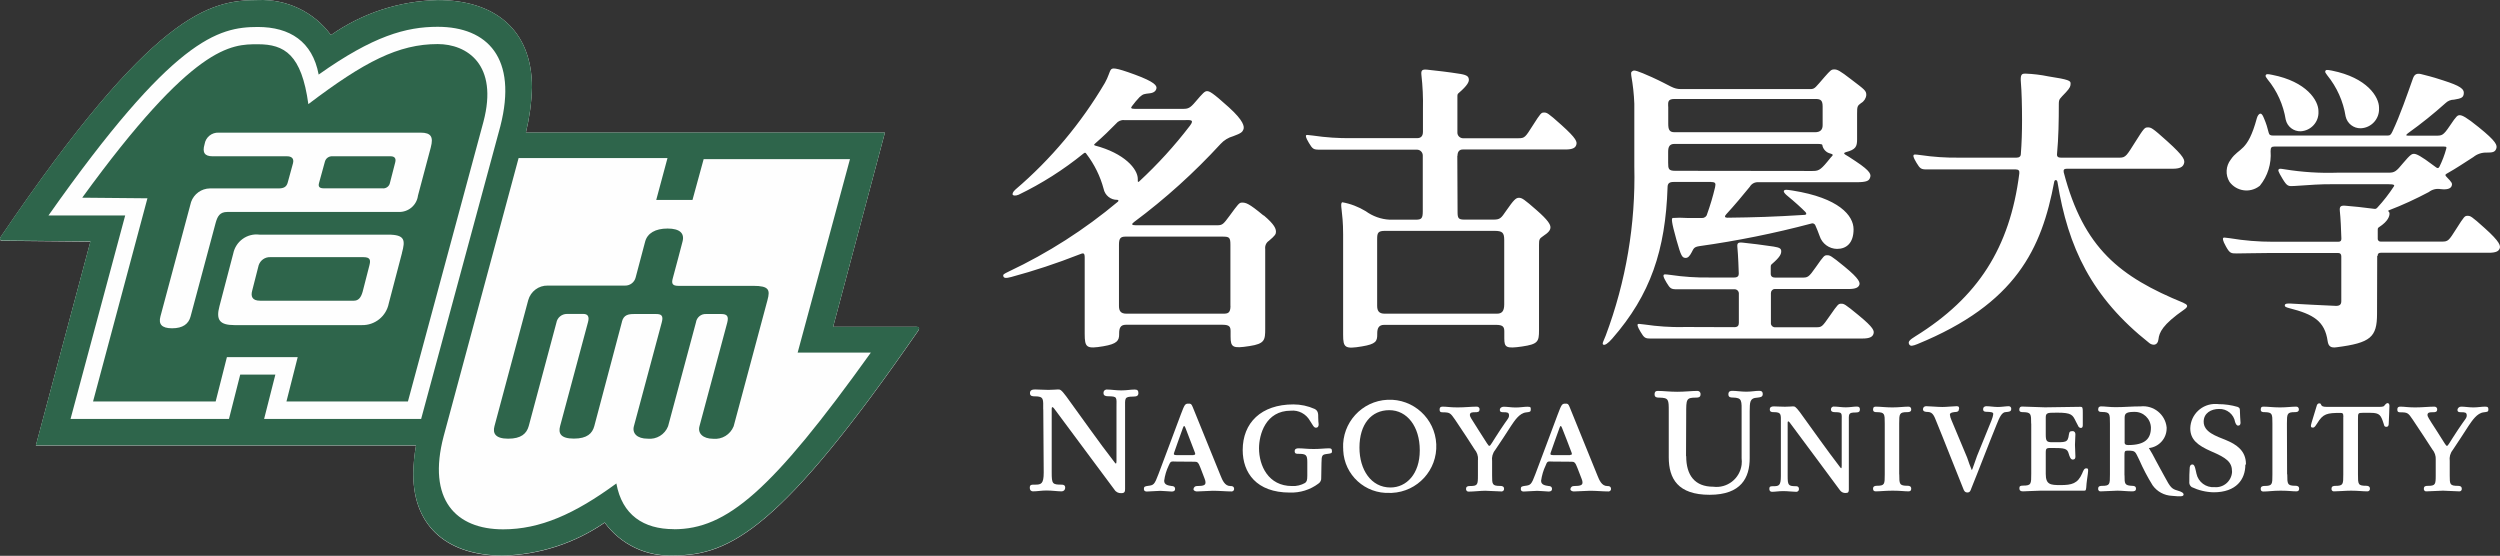
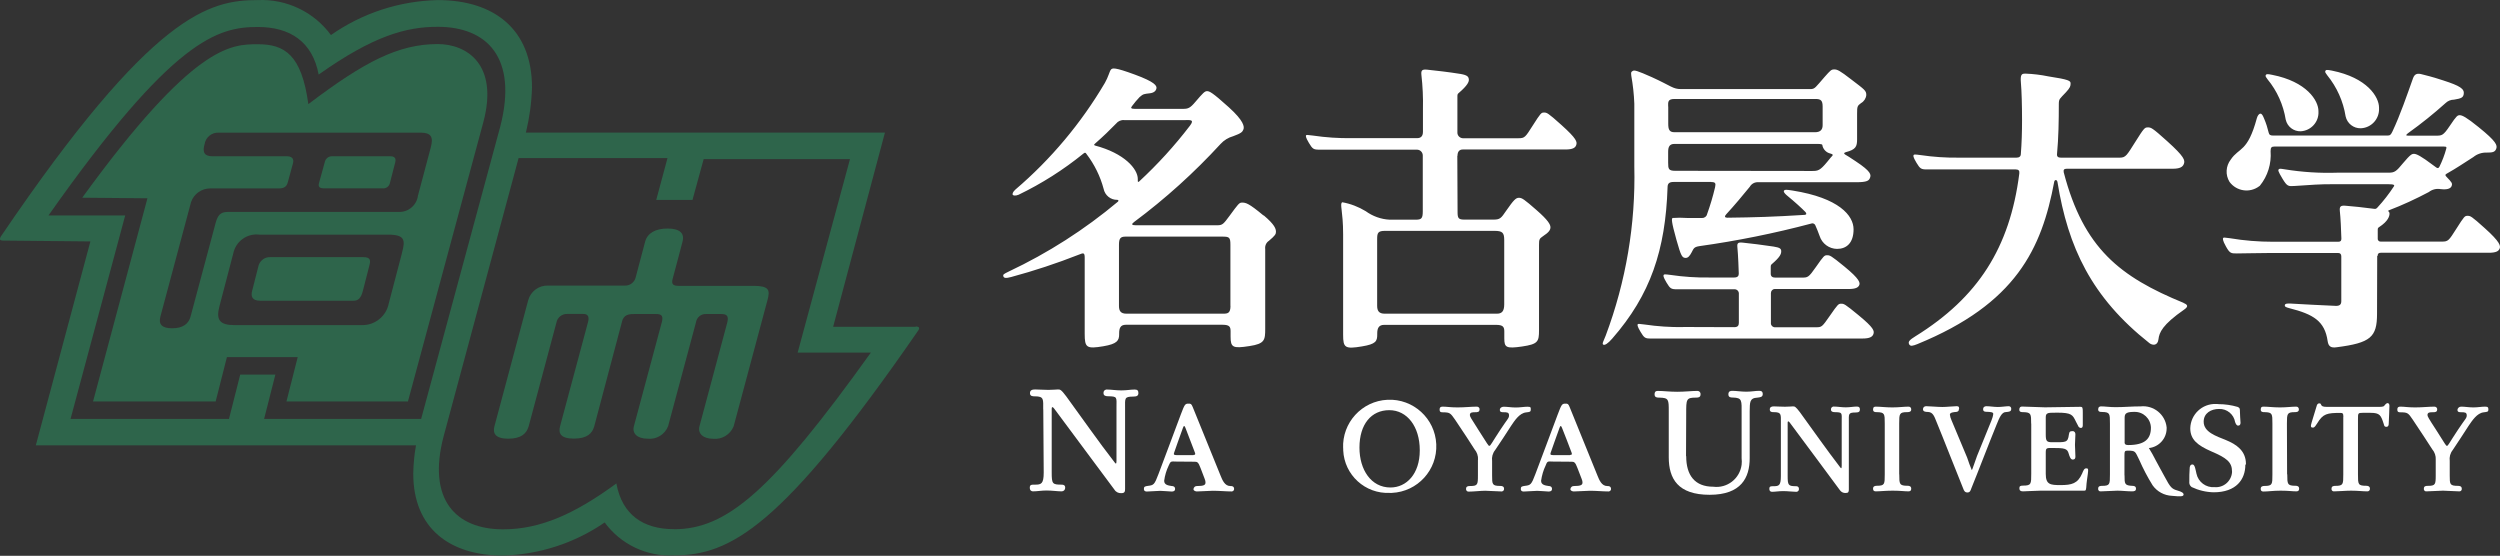
<svg xmlns="http://www.w3.org/2000/svg" id="_レイヤー_2" viewBox="0 0 290.98 64.69">
  <rect x="0" y="0" width="290.98" height="64.69" fill="#333333" stroke="none" />
  <defs>
    <style>.cls-1{fill:#2e654b;}.cls-1,.cls-2,.cls-3{stroke-width:0px;}.cls-2{fill:#fff;}.cls-3{fill:#fefefe;}</style>
  </defs>
  <g id="_レイヤー_2-2">
    <path class="cls-2" d="M273.01,13.54c.18.83.93,1.42,1.78,1.39,1.23-.06,2.17-1.1,2.11-2.33v-.07c0-1.26-1.39-3.49-5.48-4.31-.61-.12-.7-.1-.77.04s.06.27.22.5c1.12,1.38,1.86,3.02,2.14,4.78M266.04,13.92c.18.82.92,1.39,1.75,1.36,1.2-.07,2.13-1.1,2.06-2.3v-.05c0-1.22-1.36-3.43-5.39-4.22-.57-.12-.69-.1-.75.04s.06.27.22.49c1.11,1.35,1.83,2.96,2.11,4.69M147.06,25.08c-1.74-1.45-2.06-1.5-2.51-1.5-.32,0-.44.18-1.44,1.54-.71.96-.82,1.1-1.44,1.1h-9.47c-.51,0-.54-.13-.19-.39,3.63-2.7,6.99-5.74,10.05-9.07.4-.44.91-.75,1.48-.91.94-.34,1.08-.5,1.19-.8s.05-.98-1.7-2.56c-1.96-1.77-2.27-1.88-2.54-1.88s-.47.21-1.36,1.25c-.61.73-.86.81-1.42.81h-5.64c-.44,0-.5-.11-.29-.35.27-.36.55-.7.86-1.02.43-.38.53-.36,1.18-.44.46-.05.72-.26.78-.57s-.18-.75-2.52-1.61-2.61-.78-2.78-.57-.3.85-.7,1.54c-2.76,4.68-6.27,8.88-10.41,12.41-.34.3-.36.52-.32.61s.32.15.68,0c2.7-1.3,5.23-2.91,7.56-4.8.18-.15.25-.11.36.07.91,1.2,1.59,2.57,1.98,4.03.15.76.82,1.31,1.59,1.29.18,0,.16.15.07.22-3.87,3.24-8.13,5.97-12.69,8.12-.61.3-.69.34-.64.55s.27.27.92.09c2.67-.72,5.3-1.59,7.87-2.6.52-.21.68-.27.68.36v8.85c0,1.62.21,1.78,2.18,1.45,1.59-.27,1.83-.66,1.83-1.39v-.11c0-.61.15-1,.78-1h11.25c.82,0,.94.24.94.76v.61c0,1.28.26,1.41,2.2,1.11,1.78-.27,1.83-.7,1.83-2.03v-9.26c-.05-.38.11-.75.43-.96.73-.61.82-.79.82-1.04,0-.35-.12-.82-1.42-1.92M127.47,16.94c-.14-.04-.19-.08,0-.24.99-.87,1.67-1.53,2.43-2.31.23-.29.59-.45.96-.41h7.03c.61,0,1.18-.1.61.65-1.78,2.33-3.76,4.5-5.91,6.49-.07.07-.17.08-.16-.05v-.24c0-1.17-1.56-2.99-4.98-3.89M143.22,35.6c0,.86-.33.91-.86.91h-11.26c-.66,0-.86-.33-.86-.89v-7.14c0-.72.17-.94.75-.94h11.29c.79,0,.93.08.93.94v7.12h.01ZM276.74,29.78c0-.24.1-.36.36-.36h12.58c.85,0,1.14-.19,1.26-.49s.07-.76-1.73-2.37c-1.59-1.44-1.69-1.44-2.01-1.44s-.38.05-1.31,1.52c-.86,1.36-.95,1.48-1.65,1.48h-7.13c-.17.02-.33-.1-.36-.27v-1.05c0-.19,0-.27.15-.36,1.1-.71,1.22-1.31,1.22-1.58,0-.08-.02-.16-.08-.22-.1-.06-.1-.12,0-.16,1.6-.61,3.15-1.33,4.66-2.13.38-.3.87-.42,1.35-.34.75.09,1.18-.04,1.3-.36s0-.44-.55-1.02c-.22-.22-.22-.29-.05-.4,1.35-.77,1.76-1.08,3.13-1.95.44-.36,1-.54,1.56-.52.65,0,.95-.04,1.1-.44s.04-.84-2.06-2.53c-1.39-1.13-1.9-1.38-2.17-1.38s-.37.04-1.16,1.22-.94,1.16-1.65,1.16h-3.23c-.29,0-.27-.09.09-.35,1.48-1.06,2.9-2.2,4.26-3.42.27-.27.63-.42,1.01-.42.85-.14,1.06-.24,1.13-.65.1-.61-.44-.96-2.36-1.58-1.61-.53-1.92-.55-2.47-.71s-.88-.08-1.07.44c-.69,1.93-1.48,4.26-2.4,6.21-.19.39-.27.47-.61.47h-13.24c-.34,0-.49-.07-.55-.33-.13-.55-.3-1.09-.52-1.61-.16-.39-.27-.61-.44-.61s-.33.22-.42.53c-1.08,4-2.06,3.36-3.04,4.82-.58.75-.64,1.78-.14,2.59.81,1.1,2.36,1.33,3.45.51.03-.02.06-.04.08-.06.92-1.13,1.36-2.57,1.25-4.02,0-.43.11-.54.43-.54h19.75c.33,0,.31.09.26.27-.19.71-.46,1.4-.78,2.06-.12.22-.23.24-.52,0-.08-.07-.16-.13-.26-.19-1.35-1.02-1.9-1.29-2.17-1.29s-.41.04-1.3,1.09c-.77.94-.97,1.1-1.66,1.1h-5.95c-2.06.07-4.11-.06-6.15-.39-.55-.09-.61-.09-.7,0s-.1.21.44,1.1.67.88,1.36.84c2.25-.14,2.71-.21,4.61-.21h6.29c.78,0,.8.11.69.27-.56.86-1.19,1.67-1.89,2.43-.14.16-.23.19-.37.17-1.37-.18-2.43-.29-3.33-.36-.61-.06-.74.09-.69.61.09.82.15,2.17.18,3.22,0,.23-.09.36-.35.36h-7.6c-1.68,0-3.35-.13-5.01-.41-.67-.1-.76-.09-.8-.03s-.1.24.33,1,.57.81,1.25.8c1.15,0,2.21-.05,3.7-.05h8.12c.23,0,.35.14.35.38v5.23c0,.42-.23.56-.68.54-2.14-.1-3.28-.15-5.28-.27-.38,0-.57,0-.61.18s.13.26.52.36c2.81.71,4.13,1.51,4.46,3.83.09.61.37.82,1.04.72,3.96-.51,4.71-1.17,4.71-3.89l.02-6.75h.05ZM254.17,35.26c-7.42-3.04-11.66-6.34-13.97-15.21-.05-.29.04-.41.36-.41h12.32c.85,0,1.17-.21,1.3-.55.17-.43.07-.85-1.93-2.65-1.78-1.61-1.9-1.61-2.26-1.61s-.43.05-1.46,1.69c-.97,1.53-1.1,1.83-1.79,1.83h-6.88c-.3,0-.47-.12-.44-.41.18-1.92.21-3.94.21-5.79,0-.67.09-.61.82-1.4.52-.56.55-.74.55-1.04s-.16-.45-2.59-.82c-.88-.18-1.77-.29-2.67-.32-.43,0-.61.07-.52,1.1.08.9.13,2.57.13,4.31,0,1.37-.04,2.68-.14,3.94,0,.3-.21.43-.5.43h-6.69c-1.5.02-3-.08-4.49-.3-.67-.09-.76-.08-.8,0s-.09.19.33.89.54.78,1.22.78h10.34c.33,0,.46.15.41.49-1.1,8.64-4.82,14.42-12.09,18.93-.64.4-.88.61-.74.91s.43.21.97,0c11.48-4.7,14.47-11.09,15.93-18.91.04-.22.32-.29.38.07,1.22,7.55,3.94,13.39,10.7,18.73.35.27.96.33,1.05-.45s.44-1.69,3.01-3.47c.5-.35.39-.56-.08-.75M199.18,21.19c.47,0,.55.13.44.61-.25,1.06-.56,2.1-.93,3.13-.06.27-.3.45-.58.44h-1.76c-.55-.04-1.11-.04-1.67,0-.13.08-.17.35.44,2.53.55,1.96.67,2.1,1.08,2.12.27,0,.47-.22.7-.66s.26-.61.88-.71c4.38-.61,8.73-1.49,13-2.62.19-.09.41-.01.5.17,0,.02,0,.03.02.05.17.35.3.72.49,1.22.28.88,1.1,1.49,2.03,1.5,1.1,0,1.92-.69,1.92-2.28s-1.68-3.65-7.09-4.51c-.77-.12-.9-.12-1,0s.05.32.29.53c1.03.85,1.72,1.48,2.21,1.98.12.17.14.29-.1.32-3.65.23-5.81.29-9.01.33-.29,0-.36-.15-.12-.4.97-1.05,1.95-2.23,2.74-3.2.2-.35.58-.56.99-.53h11.4c1.28,0,1.49-.19,1.61-.53s.14-.71-1.66-1.9c-.67-.45-1.04-.68-1.22-.78s-.19-.22.06-.29c1.16-.3,1.31-.65,1.31-1.5v-2.99c0-.82.03-.91.46-1.22.34-.19.57-.54.61-.93,0-.52-.16-.61-1.76-1.83-1.34-1.04-1.62-1.16-1.97-1.16s-.44.11-1.11.86c-1.07,1.22-1.13,1.43-1.66,1.43h-15.03c-1,0-1.1-.33-3.43-1.39-1.75-.78-2.04-.84-2.23-.72s-.21.14-.16.57c.19,1.07.31,2.15.35,3.24v7.3c.16,6.71-.97,13.4-3.33,19.69-.23.61-.46.94-.29,1.05s.54-.11,1.05-.7c4.46-5.1,6.2-10.31,6.44-17.62,0-.42.19-.61.69-.61h4.4ZM194.98,19.88c-.78,0-.82-.23-.82-.94v-1.28c0-.57.16-.91.74-.91h16.53c.64,0,.7.04.7.26.13.43.47.76.91.86.31.08.32.17.22.27s-.2.22-.58.69c-.85,1.03-1.08,1.07-1.78,1.07l-15.92-.02ZM194.16,12.4c0-.47-.09-.88.73-.88h16.43c.61,0,.82.18.82.88v2.17c0,.52-.26.82-.89.82h-16.34c-.61,0-.74-.3-.74-1v-1.99h-.01ZM195.91,38.07c-1.5.02-3-.08-4.49-.3-.67-.09-.76-.09-.8-.03s-.09.19.33.89.53.78,1.22.77h24.61c.85,0,1.14-.2,1.26-.49.15-.39.07-.75-1.73-2.23-1.6-1.32-1.69-1.33-2.01-1.33s-.38.05-1.31,1.39-.95,1.35-1.65,1.35h-4.72c-.25.02-.47-.16-.5-.41v-3.56c0-.25.18-.47.43-.48h8.59c.85,0,1.14-.18,1.26-.45s.07-.7-1.73-2.17c-1.6-1.31-1.69-1.31-2.01-1.31s-.38.05-1.31,1.38c-.85,1.22-.94,1.22-1.65,1.22h-3.1c-.31,0-.5-.15-.5-.44v-.71c0-.23,0-.33.14-.43.97-.83,1.08-1.18,1.08-1.48s-.14-.43-.88-.55c-1.38-.21-2.58-.35-3.61-.46-.57-.06-.66.08-.61.56.08.77.16,2.79.16,3.04s-.1.46-.53.46h-2.92c-1.5.02-3-.08-4.49-.3-.67-.09-.76-.08-.8,0-.04.08-.09.19.33.89s.53.78,1.22.78h6.67c.27-.02.51.18.53.46h0v3.45c0,.32-.14.5-.53.5l-5.97-.02h.02ZM169.64,18.14c0-.52.25-.74.61-.74h11.95c.85,0,1.14-.2,1.25-.49.15-.39.07-.76-1.72-2.37-1.6-1.44-1.7-1.44-2.02-1.44s-.38.05-1.31,1.51c-.86,1.36-.94,1.48-1.65,1.48h-6.51c-.37-.03-.64-.35-.61-.71v-4.09c0-.25,0-.35.15-.46,1.05-.9,1.22-1.33,1.18-1.61s-.15-.47-.95-.61c-1.49-.24-2.79-.38-3.9-.5-.61-.06-.72.09-.67.61.15,1.31.21,2.63.18,3.96v2.65c0,.52-.24.75-.68.75h-7.63c-1.5.02-3-.08-4.49-.3-.68-.09-.76-.09-.8-.03s-.09.19.33.89c.42.7.53.78,1.22.78h11.35c.37,0,.67.29.68.66v6.52c0,.82-.15.97-.82.97h-3.04c-1-.05-1.97-.4-2.78-.99-.84-.51-1.77-.87-2.73-1.04-.33.19.1.97.1,3.72v11.7c0,1.51.21,1.69,2.18,1.36,1.65-.27,1.79-.61,1.79-1.39v-.12c0-.61.18-1,.81-1h13.01c.82,0,.97.24.97.77v.8c0,1.05.2,1.22,2.06.95s1.98-.57,1.98-1.88v-9.95c0-.61.04-.73.45-1,.7-.46.88-.73.88-1.05s-.27-.82-1.61-1.99c-1.44-1.26-1.7-1.44-2.06-1.44s-.61.26-1.47,1.49c-.61.9-.73,1.05-1.51,1.05h-3.35c-.69,0-.81-.15-.81-.86l-.03-6.57h.02ZM173.94,26.87c.93,0,1.14.21,1.14,1.07v7.49c0,.86-.33,1.08-.86,1.08h-13.07c-.66,0-.86-.35-.86-.91v-7.78c0-.72.1-.95.93-.95h12.72Z" />
    <path class="cls-2" d="M196.26,53.1c0,2.22,1,3.55,3.15,3.55,1.62.21,3.09-.94,3.3-2.55.03-.25.03-.51,0-.77v-5.16c0-1.56.1-1.87-1.03-1.9-.2,0-.51,0-.51-.37s.24-.41.46-.41c.46,0,1.04.1,1.62.1s1.08-.1,1.48-.1c.17,0,.44,0,.44.38s-.36.37-.61.41c-.97.04-.88.61-.91,1.58v5.47c0,2.25-.97,4.26-4.66,4.26s-4.76-1.87-4.76-4.37v-5.36c0-1.36,0-1.56-1.1-1.58-.22,0-.55,0-.55-.37s.19-.41.38-.41c.64,0,1.37.1,2.25.1s1.71-.1,2.31-.1c.2-.03.38.11.41.31v.1c0,.38-.35.37-.57.37-1.1,0-1.1.21-1.1,1.83l-.02,4.98h.02Z" />
    <path class="cls-2" d="M236.41,49.3c0-1.11,0-1.31-.92-1.33-.2,0-.46,0-.46-.29s.16-.36.32-.36c.43,0,2.25.09,2.67.09.74,0,3.38-.06,4.1-.06.29,0,.3.1.3.69v1.36c0,.2,0,.41-.24.41-.14-.02-.26-.11-.3-.24-.09-.15-.16-.33-.26-.5-.38-.78-.48-1.04-2.18-1.04-.74,0-1.02,0-1.18.12s-.15.29-.15.61v1.83c0,.77.13.88.74.88,1.58,0,1.83.08,1.95-.88.06-.34.11-.41.44-.41.24,0,.32.2.32.37,0,.39-.05.79-.05,1.22s.05.92.05,1.37c0,.24-.08.35-.32.35s-.37-.38-.46-.69c-.16-.61-.49-.66-1.95-.66-.61,0-.72,0-.72.52v2.5c0,1.25.54,1.3,1.72,1.3,1.31,0,2-.18,2.51-1.34.14-.33.23-.61.48-.61s.25.09.19.61-.15.94-.19,1.64c-.04.33-.07.35-.25.35h-5.1c-.44,0-1.73.08-2.01.08s-.42-.1-.42-.35.08-.32.46-.32c.92,0,.92-.21.92-1.36v-5.86h-.01Z" />
    <path class="cls-2" d="M266.22,55.21c0,1.13,0,1.33.97,1.33.18,0,.41.05.41.33s-.17.32-.32.32c-.47,0-.94-.08-1.83-.08s-1.46.1-2,.1c-.15,0-.32-.04-.32-.32s.23-.33.44-.33c.92,0,.92-.19.92-1.33v-5.93c0-1.14,0-1.31-.92-1.33-.18,0-.44,0-.44-.3s.15-.34.32-.34c.5,0,1.16.09,1.92.09s1.38-.09,1.88-.09c.15,0,.32.06.32.34s-.29.3-.46.3c-.91,0-.93.18-.93,1.33l.02,5.91h.02Z" />
    <path class="cls-2" d="M221.06,55.21c0,1.13,0,1.33.98,1.33.18,0,.41.05.41.33s-.17.32-.32.32c-.47,0-.95-.08-1.83-.08s-1.45.08-1.97.08c-.15,0-.32-.04-.32-.32s.23-.33.44-.33c.92,0,.92-.19.92-1.33v-5.91c0-1.14,0-1.31-.92-1.33-.18,0-.44,0-.44-.3s.15-.34.32-.34c.5,0,1.16.09,1.92.09s1.37-.09,1.88-.09c.15,0,.32.06.32.34s-.29.3-.46.3c-.92,0-.94.18-.94,1.33v5.91h.01Z" />
    <path class="cls-2" d="M207.28,49.23c0-.98.09-1.26-.82-1.26-.2,0-.47,0-.47-.31s.24-.36.49-.36.81.04,1.28.04.71-.04.92-.04.3,0,.81.67c1.48,2.04,3.13,4.39,4.7,6.43.12.16.17.13.17-.19v-5.14c0-1.04.12-1.08-.82-1.1-.16,0-.43-.04-.43-.29-.02-.18.1-.34.28-.36h.07c.41,0,.86.09,1.37.09s.9-.09,1.29-.09c.25,0,.36.09.36.34s-.13.35-.5.35c-.88,0-.79.18-.79,1.11v7.85c0,.26-.04.41-.36.41-.27.02-.53-.11-.68-.33-.26-.33-4.04-5.48-5.84-7.87-.16-.21-.24-.15-.24,0v6.19c0,1.11.07,1.22.98,1.22.16,0,.33.06.33.3.03.17-.09.33-.26.35h-.09c-.39,0-.93-.08-1.47-.08s-.92.08-1.3.08c-.14,0-.32-.05-.32-.35s.16-.3.49-.3c.61,0,.85-.07.85-1.17v-6.19Z" />
    <path class="cls-2" d="M247.28,55.33c0,1,0,1.18.93,1.22.2,0,.4.06.4.32s-.15.32-.47.32c-.51,0-1.18-.08-1.69-.08s-1.39.08-1.92.08c-.15.03-.29-.07-.32-.22v-.1c0-.3.24-.32.46-.32.91,0,.91-.19.91-1.33v-5.92c0-1.16,0-1.33-.91-1.35-.19,0-.46,0-.46-.29s.17-.36.34-.36c.46,0,.97.09,1.69.09,1.02,0,1.86-.09,2.91-.09,1.51-.16,2.87.93,3.03,2.44,0,.04,0,.08,0,.12,0,1.18-.9,2.17-2.07,2.29.29.46.55.93.79,1.41.4.78.61,1.09,1.03,1.89.69,1.3.85,1.46,1.53,1.65.43.12.72.27.69.48s-.33.23-1.35.13c-.9-.04-1.73-.49-2.25-1.22-.59-.95-1.11-1.94-1.56-2.97-.5-.98-.38-1.07-1.37-1.07-.33,0-.35.1-.35.61v2.26h0ZM247.28,51.47c0,.26.16.33.43.33,1.98,0,2.64-.75,2.64-2.03-.03-1.04-.89-1.86-1.93-1.83h-.06c-1.04,0-1.07.3-1.07.77v2.76h0Z" />
    <path class="cls-2" d="M261.34,54.1c0,1.69-1.05,3.2-3.69,3.2-.89-.02-1.76-.23-2.56-.61-.21-.15-.31-.4-.27-.66,0-.46,0-1.08.04-1.51,0-.19.05-.46.33-.46s.35.61.46,1.07c.21.98,1.11,1.65,2.11,1.57,1.03.09,1.94-.68,2.03-1.72v-.1c0-1.11-.65-1.59-2.43-2.35-1.57-.69-2.43-1.36-2.43-2.68.04-1.61,1.38-2.88,2.99-2.83.1,0,.2,0,.3.02.75,0,1.5.11,2.22.32.27.1.27.26.27.53,0,.39.05.93.07,1.32,0,.17-.07.33-.27.33s-.29-.22-.36-.41c-.15-.91-.96-1.57-1.88-1.53-.92,0-1.78.49-1.78,1.48,0,1.22,1.44,1.67,2.61,2.15s2.31,1.22,2.31,2.78l-.03.07-.04.02Z" />
    <path class="cls-2" d="M272.75,48.53c0-.41-.08-.47-.33-.47-1.56,0-2.04.08-2.72,1.22-.16.22-.27.49-.5.49s-.3-.1-.14-.61c.19-.64.37-1.25.57-1.87.04-.18.13-.34.29-.34s.16,0,.24.16.15.25.74.25h5.67c.61,0,.86,0,.95-.15.18-.22.27-.29.39-.29s.21.15.2.32-.04,1.45-.08,2.06c0,.2-.05.38-.29.38s-.23-.15-.29-.33c-.33-1.01-.44-1.3-1.54-1.3h-.92c-.54,0-.54.05-.54.72v6.44c0,1.16,0,1.33.96,1.33.18,0,.43.05.43.33.02.16-.09.3-.25.32h-.08c-.5,0-1.04-.08-1.87-.08-.66,0-1.44.08-1.95.08-.15.03-.29-.07-.32-.22v-.09c0-.3.24-.33.46-.33.91,0,.91-.19.91-1.33v-6.69Z" />
    <path class="cls-2" d="M228,47.62c0,.26-.18.32-.36.33s-.69.05-.69.3c.02.22.09.44.18.64l1.83,4.37c.16.5.34.98.54,1.46.06,0,.41-1.14.61-1.65l1.68-4.13c.1-.25.18-.5.21-.77,0-.21-.33-.22-.74-.24-.18,0-.44,0-.44-.29s.21-.36.39-.36c.38,0,.87.09,1.33.09s.91-.09,1.27-.09c.15,0,.28.12.28.27v.05c0,.3-.23.33-.61.36-.49,0-.75.61-1.1,1.48-.98,2.4-1.96,5.01-2.94,7.42-.07.22-.15.46-.44.46s-.4-.17-.5-.46c-1.04-2.55-2.1-5.32-3.15-7.87-.21-.52-.38-1.01-.92-1.04-.39,0-.61-.06-.61-.33,0-.2.17-.35.36-.34h.04c.43,0,1.25.09,1.86.09.5,0,1.28-.09,1.62-.09.19,0,.33,0,.33.3l-.03.02v.02Z" />
    <path class="cls-2" d="M283.5,53.51c.03-.44-.12-.88-.41-1.22-.68-1.04-1.08-1.69-2.26-3.44-.53-.79-.61-.85-1.39-.86-.23,0-.41,0-.41-.32s.2-.34.38-.34c.44,0,.84.09,1.69.09s1.62-.09,2.25-.09c.16,0,.3.11.32.27v.03c0,.34-.22.35-.52.35s-.61,0-.61.32c0,.16.07.3,1.02,1.76,1.11,1.72,1.11,1.83,1.25,1.83s.21-.26,1.3-1.9c.84-1.27,1-1.3,1-1.65s-.25-.36-.65-.36c-.18,0-.43,0-.43-.26.01-.23.21-.4.44-.39h.02c.4,0,.87.09,1.39.09s.96-.09,1.37-.09c.32,0,.38.09.38.34s-.1.27-.54.32c-.79.08-1.36.99-1.75,1.55-.61.97-1.22,1.86-1.86,2.84-.29.36-.41.82-.35,1.27v1.68c0,1.04,0,1.22.97,1.22.18,0,.43.04.43.32.03.15-.07.29-.22.32h-.1c-.54,0-1.35-.08-1.86-.08s-1.38.08-1.91.08c-.15.03-.29-.07-.32-.22v-.1c0-.3.24-.32.46-.32.89,0,.92-.17.92-1.22v-1.81h0Z" />
    <path class="cls-2" d="M121.42,47.65c0-1.18.11-1.52-.97-1.52-.24,0-.57,0-.57-.37s.29-.43.61-.43c.38,0,.97.05,1.54.05s.86-.05,1.11-.05.36,0,.96.8c1.78,2.43,3.75,5.27,5.65,7.71.15.2.2.15.2-.23v-6.17c0-1.22.15-1.3-.99-1.32-.21,0-.52-.04-.52-.35-.03-.21.11-.4.32-.43h.1c.49,0,1.02.1,1.65.1s1.09-.1,1.55-.1c.3,0,.44.1.44.4s-.15.42-.61.42c-1.05,0-.94.21-.94,1.33v9.42c0,.31-.05.49-.44.49-.32.02-.63-.13-.8-.41-.31-.38-4.87-6.58-7.01-9.43-.19-.26-.29-.19-.29,0v7.42c0,1.35.08,1.43,1.17,1.43.21,0,.4.07.4.35.01.23-.16.42-.39.43h-.03c-.47,0-1.11-.1-1.76-.1-.55,0-1.1.1-1.56.1-.16,0-.38-.07-.38-.43s.2-.35.61-.35c.72,0,1.01-.09,1.01-1.41l-.05-7.35h0Z" />
    <path class="cls-2" d="M180.48,53.71c-.33,0-.41,0-.58.47-.27.56-.44,1.16-.53,1.78,0,.52.57.55.89.61.18,0,.38.07.38.34s-.24.3-.4.3-.97-.08-1.31-.08-1.33.08-1.58.08c-.14,0-.34-.04-.34-.3s.1-.31.48-.36c.66-.08.75-.13,1.22-1.38.88-2.3,1.72-4.62,2.6-6.94.44-1.16.49-1.25.89-1.25.26,0,.33,0,.49.39,1.18,2.88,2.35,5.78,3.24,7.98.21.52.49,1.22,1.14,1.22.15,0,.44,0,.44.35,0,.15-.12.27-.27.28h-.03c-.61,0-1.41-.08-2.16-.08-.53,0-1.34.08-1.87.08-.12,0-.4-.06-.4-.27.02-.22.21-.38.43-.36.81,0,.98-.14.98-.41s-.07-.3-.58-1.67c-.27-.73-.4-.75-.73-.75l-2.4-.02h0ZM182.74,52.95c.18,0,.27-.04.18-.27-.4-1.05-.72-1.91-1.11-2.87-.11-.29-.2-.3-.3,0-.43,1.16-.8,2.26-1.03,2.9-.07.19,0,.26.27.26h1.99v-.02Z" />
    <path class="cls-2" d="M136.64,53.71c-.34,0-.41,0-.61.47-.27.56-.45,1.16-.53,1.78,0,.52.56.55.88.61.19,0,.39.07.39.34s-.24.3-.4.3c-.25,0-.97-.08-1.31-.08s-1.33.08-1.58.08c-.14,0-.34-.04-.34-.3s.1-.31.48-.36c.66-.08.75-.13,1.22-1.38.88-2.3,1.72-4.62,2.6-6.94.44-1.16.49-1.25.89-1.25.26,0,.33,0,.49.39l3.24,7.98c.21.52.49,1.22,1.14,1.22.16,0,.44,0,.44.35,0,.15-.12.27-.27.28h-.03c-.61,0-1.41-.08-2.17-.08-.52,0-1.33.08-1.87.08-.1,0-.39-.06-.39-.27.02-.22.21-.38.43-.36.81,0,.97-.14.97-.41s-.06-.3-.57-1.67c-.27-.73-.39-.75-.73-.75l-2.37-.02h0ZM138.91,52.95c.17,0,.26-.04.17-.27-.39-1.05-.72-1.91-1.1-2.87-.11-.29-.2-.3-.3,0-.43,1.16-.8,2.26-1.03,2.9-.07.19,0,.26.27.26h1.99v-.02Z" />
-     <path class="cls-2" d="M153.78,55.6c.03.27-.1.54-.33.69-.96.72-2.13,1.08-3.33,1.04-3.89,0-5.48-2.31-5.48-4.95,0-3.16,2.14-5.31,5.9-5.31.86,0,1.7.18,2.48.53.43.22.41.61.41,1.02s.03.47.05.77c0,.19-.06.39-.32.39s-.36-.32-.7-.82c-.45-.79-1.32-1.25-2.22-1.16-2.94,0-3.7,2.79-3.7,4.38,0,2,1.07,4.39,3.84,4.39.53.03,1.06-.1,1.52-.36.19-.16.26-.29.26-.86v-1.56c0-.85-.15-.97-1.05-.97-.21,0-.42,0-.42-.31s.29-.33.45-.33c.53,0,1,.08,1.76.08s1.3-.08,1.77-.08c.24,0,.35.04.36.32s-.11.27-.61.34-.61.12-.61,1.05l-.03,1.71h0Z" />
    <path class="cls-2" d="M156.33,52.2c-.14-2.99,2.17-5.53,5.17-5.67,2.99-.14,5.53,2.17,5.67,5.17s-2.17,5.53-5.17,5.67h-.23c-2.87.13-5.3-2.08-5.43-4.95v-.23h-.01ZM165.25,52.4c0-2.75-1.47-4.66-3.55-4.66s-3.47,1.62-3.47,4.36c0,2.57,1.35,4.64,3.61,4.64,1.87,0,3.41-1.59,3.41-4.31v-.02h0Z" />
    <path class="cls-2" d="M172.03,53.51c.03-.44-.12-.88-.41-1.22-.67-1.04-1.08-1.69-2.26-3.44-.54-.78-.61-.85-1.39-.86-.23,0-.41,0-.41-.32s.2-.34.38-.34c.44,0,.84.09,1.7.09s1.62-.09,2.25-.09c.16,0,.31.11.32.27v.03c0,.34-.23.35-.52.35s-.61,0-.61.32c0,.17.07.3,1.01,1.76,1.12,1.72,1.12,1.83,1.26,1.83s.22-.26,1.3-1.9c.83-1.27.99-1.3.99-1.65s-.25-.36-.64-.36c-.19,0-.43,0-.43-.26s.23-.38.46-.38c.4,0,.87.09,1.39.09s.97-.09,1.37-.09.38.09.38.34-.1.27-.54.32c-.79.08-1.36.99-1.74,1.55-.61.97-1.22,1.86-1.87,2.84-.29.36-.41.82-.35,1.27v1.68c0,1.03,0,1.22.96,1.22.18,0,.43.04.43.32.02.16-.09.3-.25.32h-.08c-.53,0-1.34-.08-1.86-.08s-1.37.1-1.91.1c-.16.02-.3-.09-.32-.25v-.08c0-.29.24-.32.46-.32.89,0,.92-.16.92-1.22v-1.84h0Z" />
-     <path class="cls-3" d="M106.58,38.04h-9.61l6.03-22.61h-41.79c.42-1.72.66-3.48.71-5.25C61.92,3.37,57.47.01,50.96.01c-4.46.1-8.79,1.51-12.44,4.07C36.55,1.39,33.35-.14,30.01.01,24.41.01,17.78,1.49.19,27.42c-.31.45-.25.61.19.61l10.14.1c-1.45,5.42-6.35,23.73-6.35,23.73h44.25c-.2,1.09-.3,2.19-.32,3.3,0,6.38,4.26,9.53,10.44,9.53,4.23-.11,8.35-1.45,11.84-3.85,1.87,2.55,4.89,3.99,8.05,3.83,6.55,0,12.55-3.17,28.41-26.12.24-.34.17-.51-.27-.52" />
    <path class="cls-1" d="M106.58,38.04h-9.61l6.03-22.61h-41.79c.42-1.72.66-3.48.71-5.25C61.92,3.37,57.47.01,50.96.01c-4.46.1-8.79,1.51-12.44,4.07C36.55,1.39,33.35-.14,30.01.01,24.41.01,17.78,1.48.19,27.39c-.31.45-.25.61.19.61l10.14.1c-1.45,5.42-6.35,23.73-6.35,23.73h44.25c-.2,1.09-.3,2.19-.32,3.3,0,6.38,4.26,9.53,10.44,9.53,4.23-.11,8.35-1.45,11.84-3.85,1.87,2.55,4.89,3.99,8.05,3.83,6.55,0,12.55-3.17,28.41-26.12.24-.34.18-.51-.27-.52M49.03,48.76h-18.29l1.31-5.16h-4.09l-1.31,5.16H8.21l6.36-23.68H5.64C20.15,4.48,25.37,3.14,30.01,3.14c3.72,0,6.36,1.69,7.08,5.54,6.35-4.5,10.17-5.56,13.85-5.56,5.81,0,9.32,3.65,7.3,11.56l-9.22,34.07h0ZM78.43,61.59c-3.53,0-6.02-1.65-6.69-5.32-4.87,3.57-8.88,5.34-13.18,5.34-5.51,0-8.87-3.46-6.92-10.85l8.72-32.36h17.33l-1.31,4.87h4.22l1.3-4.75h17.03l-6.09,22.52h8.52c-11.59,16.18-16.8,20.56-22.92,20.56" />
    <path class="cls-1" d="M72.39,37.43c.21-.78.73-.88,1.42-.88h2.56c.61,0,.86.19.66.95s-3.25,12.11-3.25,12.11c-.22.82.37,1.45,1.6,1.45,1.03.11,2-.48,2.38-1.45l3.24-12.07c.08-.6.61-1.04,1.22-.99h1.73c.68,0,.89.26.69,1.02s-3.23,12.05-3.23,12.05c-.22.82.41,1.45,1.6,1.45,1.03.1,1.99-.49,2.38-1.45l3.94-14.7c.31-1.16.21-1.65-1.65-1.65h-8.73c-.69,0-.82-.27-.64-.89s1.13-4.26,1.13-4.26c.26-.96-.31-1.52-1.74-1.52s-2.35.55-2.61,1.52l-1.11,4.19c-.14.55-.65.94-1.22.93h-9c-1.06-.03-2,.68-2.28,1.7l-3.93,14.67c-.22.82.1,1.45,1.6,1.45s2.14-.58,2.39-1.47l3.22-12.03c.1-.59.62-1.02,1.22-1.02h1.92c.5,0,.72.29.54.95l-3.25,12.11c-.22.82.04,1.45,1.6,1.45s2.15-.61,2.38-1.45l3.23-12.18h0Z" />
    <path class="cls-1" d="M42.31,29.93h-10.87c-.6-.02-1.13.36-1.33.93l-.76,2.98c-.18.66,0,1.16.93,1.16h10.9c.49,0,.82-.29,1.03-1.05l.77-3c.16-.61.19-1.02-.68-1.02M45.5,18.19h-6.8c-.4-.03-.77.22-.88.61l-.69,2.51c-.12.44.07.61.57.61h6.8c.42.06.82-.23.89-.65l.61-2.37c.13-.48-.09-.71-.54-.71M50.94,5.13c-4.55,0-8.52,2.04-15.05,6.99-.79-5.78-2.78-6.97-5.88-6.97s-7.47,0-20.44,17.86l7.59.07s-5.24,19.61-6.33,23.65h14.27l1.31-5.16h8.24l-1.31,5.16h14.14c.74-2.72,8.79-32.56,8.79-32.56,1.76-6.66-1.92-9.04-5.33-9.04M46.79,29.44l-1.54,5.87c-.29,1.5-1.62,2.57-3.14,2.53h-14.81c-1.74,0-2.18-.61-1.76-2.19l1.61-6.15c.29-1.41,1.61-2.37,3.04-2.19h14.98c2,0,2.01.66,1.61,2.14M50.15,17.12l-1.5,5.64c-.14,1.12-1.11,1.94-2.23,1.91h-19.96c-.86,0-1.14.48-1.36,1.27l-2.92,10.9c-.23.87-.91,1.37-2.15,1.37s-1.59-.5-1.36-1.37l3.57-13.33c.33-.94,1.21-1.57,2.2-1.58h8c.61,0,.92-.2,1.05-.69l.61-2.23c.16-.61-.22-.82-.7-.82h-8.66c-.91,0-1.22-.42-.93-1.4.12-.81.84-1.4,1.66-1.35h23.5c1.22,0,1.48.52,1.18,1.67" />
  </g>
</svg>